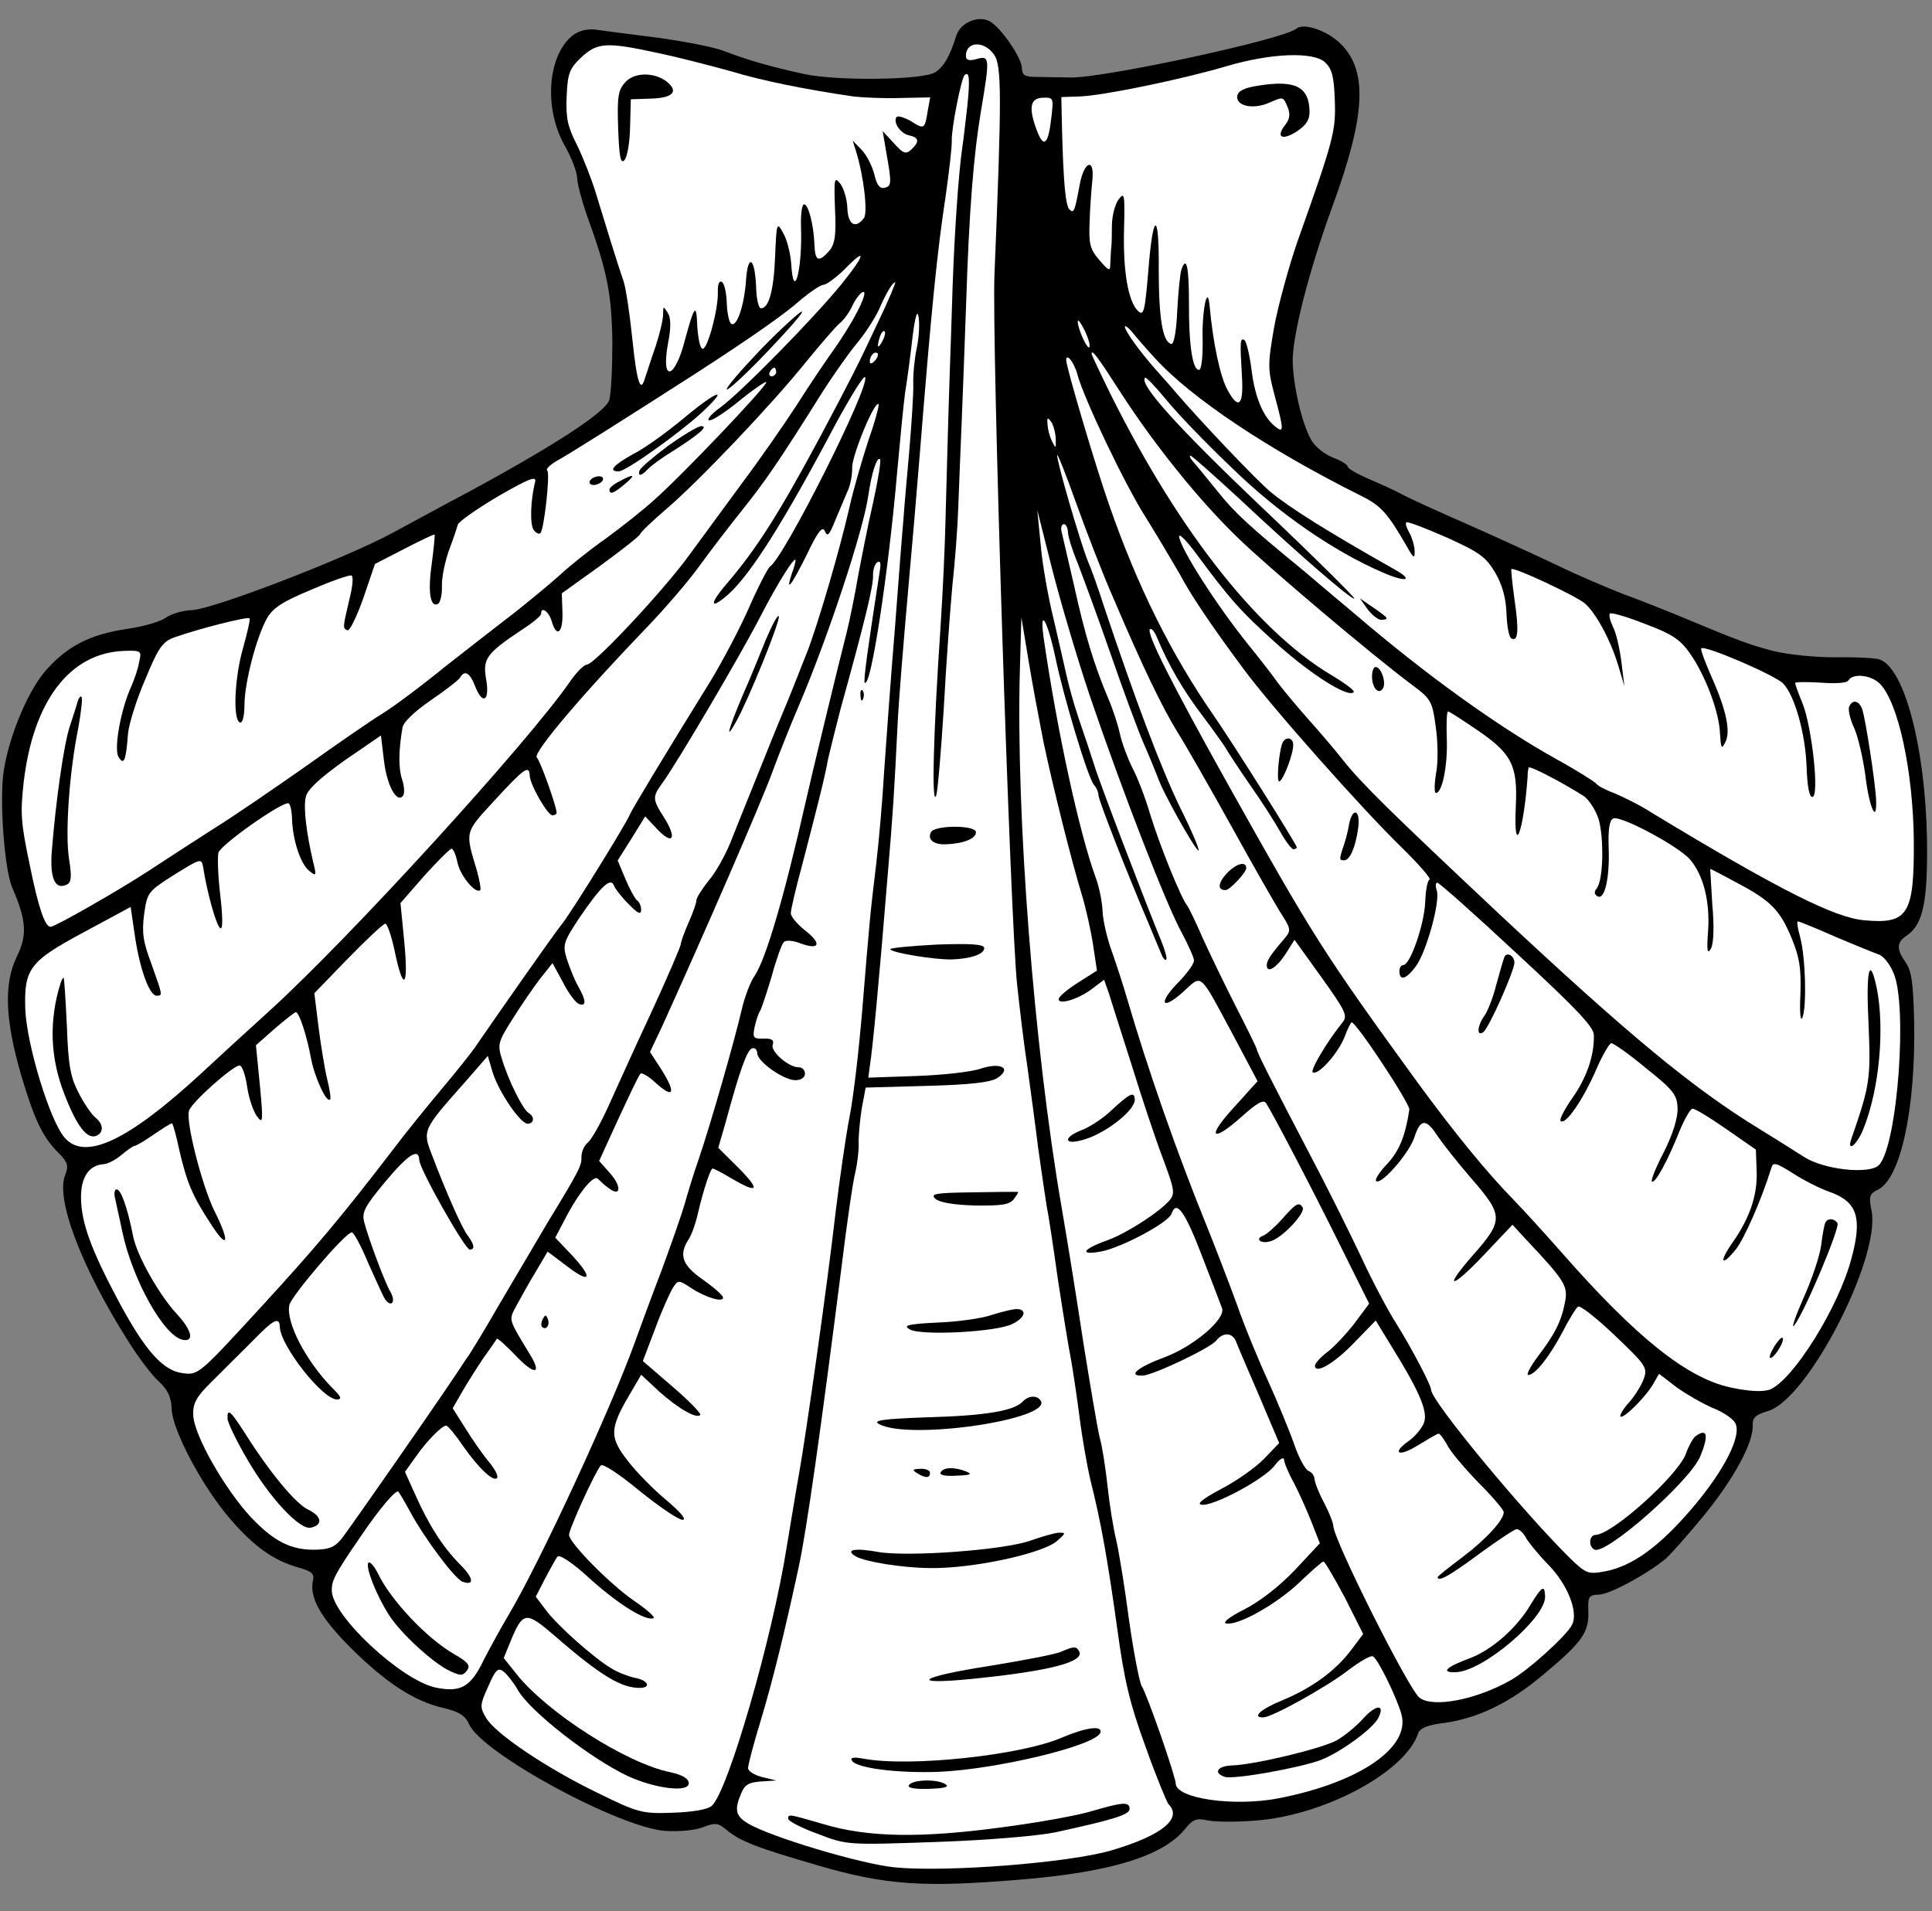
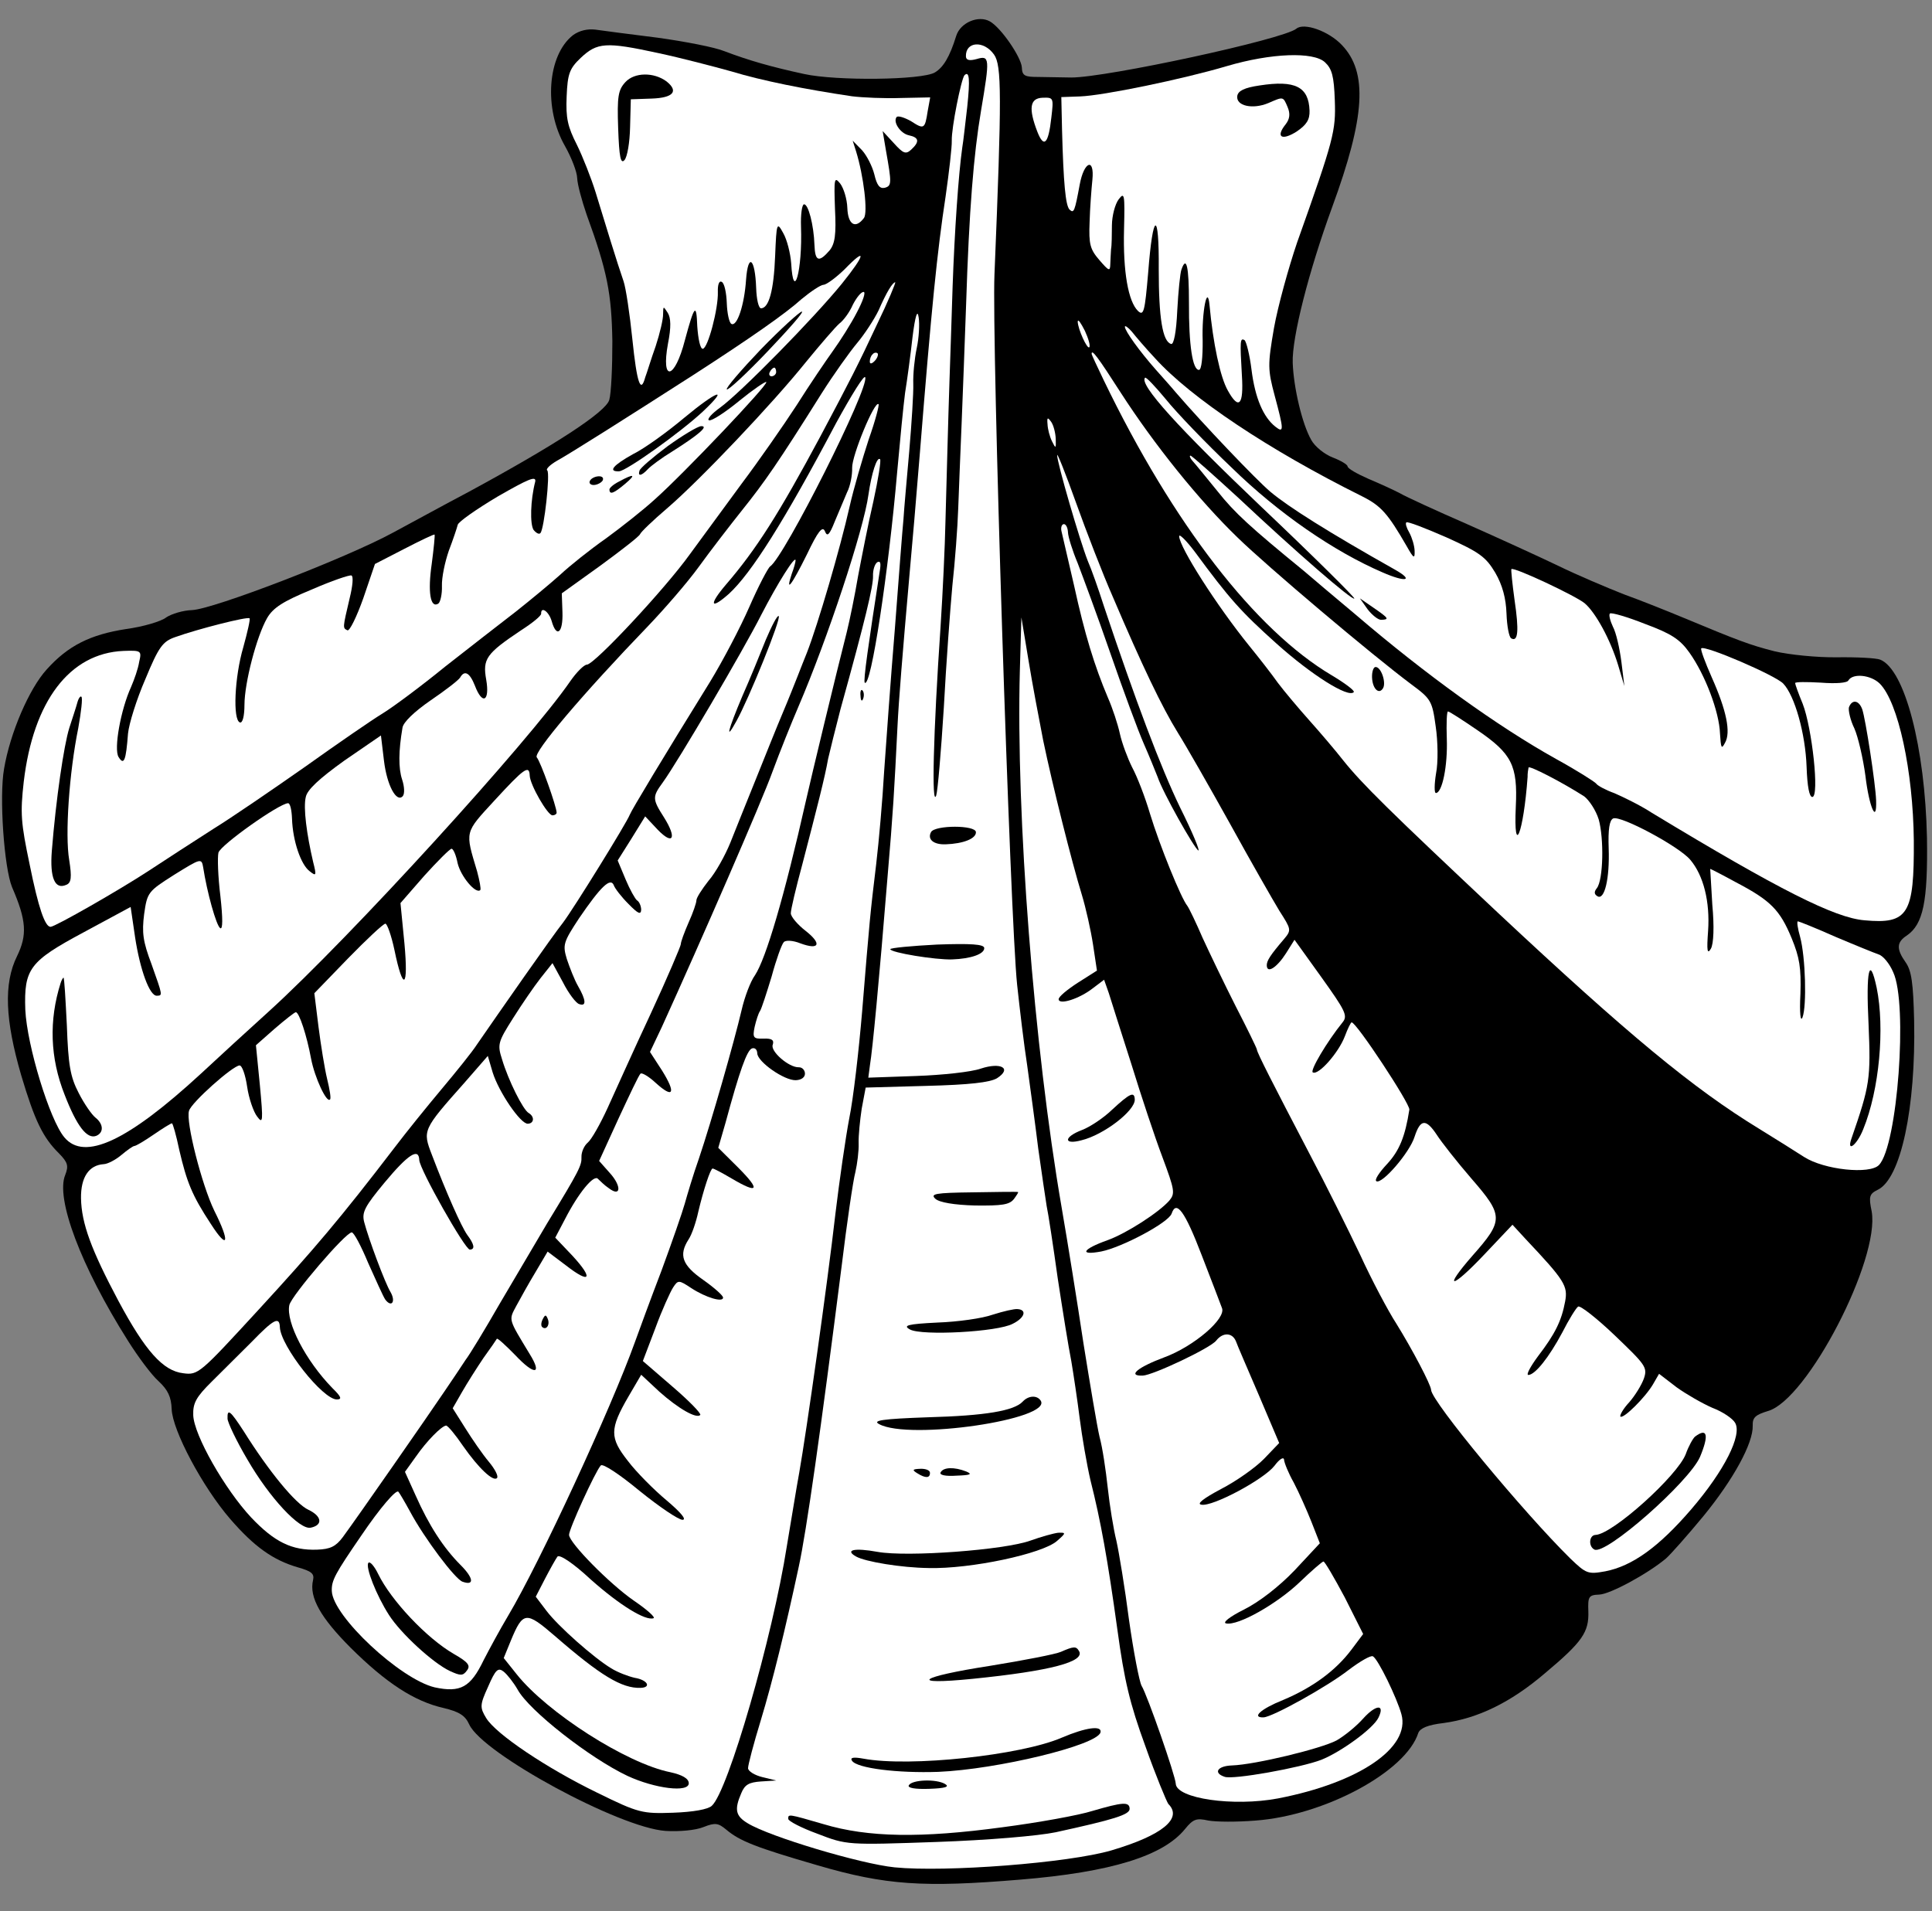
<svg xmlns="http://www.w3.org/2000/svg" version="1.1" viewBox="36 61.625 292.5 289.375" width="292.5" height="289.375">
  <rect x="36" y="61.625" width="292.5" height="289.375" fill="#808080" stroke="none" />
  <defs>
    <clipPath id="artboard_clip_path">
      <path d="M 36 61.625 L 328.5 61.625 L 328.5 351 L 36 351 Z" />
    </clipPath>
  </defs>
  <g id="Escallop_(3)" fill-opacity="1" stroke-opacity="1" stroke="none" fill="none" stroke-dasharray="none">
    <title>Escallop (3)</title>
    <g id="Escallop_(3)_Layer_2" clip-path="url(#artboard_clip_path)">
      <title>Layer 2</title>
      <g id="Graphic_66">
        <path d="M 122.759 66.942 C 118.856 69.988 118.298 78.091 121.534 83.734 C 122.499 85.446 123.351 87.615 123.385 88.584 C 123.419 89.553 124.086 91.987 124.806 94.096 C 127.953 102.717 128.587 106.058 128.71 113.296 C 128.716 117.176 128.533 121.192 128.244 122.172 C 127.726 124.001 120.075 128.989 106.937 136.109 C 103.635 137.841 98.495 140.672 95.511 142.264 C 88.404 146.133 68.239 153.887 65.074 153.997 C 63.717 154.044 61.989 154.558 61.167 155.104 C 60.413 155.712 57.66 156.519 55.085 156.868 C 49.682 157.703 46.313 159.373 43.076 162.978 C 40.398 165.917 37.528 172.614 36.617 178.013 C 35.859 182.243 36.623 193.017 37.825 195.949 C 40.006 200.982 40.147 203.176 38.578 206.4 C 36.524 210.546 36.783 216.098 39.207 224.421 C 41.26 231.333 42.512 233.876 44.923 236.25 C 46.265 237.625 46.412 238.138 45.878 239.514 C 44.385 243.059 48.236 253.336 55.355 264.599 C 56.862 267.004 58.966 269.84 60.033 270.773 C 61.437 272.082 61.927 273.164 61.99 274.973 C 62.103 278.202 66.671 286.773 70.849 291.607 C 74.488 295.813 77.34 297.847 81.129 298.944 C 83.154 299.52 83.62 299.892 83.395 300.869 C 82.775 303.478 84.565 306.584 89.122 311.146 C 94.481 316.456 98.716 319.218 103.149 320.227 C 105.497 320.792 106.421 321.342 107.052 322.742 C 109.081 327.134 129.78 338.375 136.78 338.842 C 138.854 338.963 141.304 338.749 142.516 338.254 C 144.302 337.544 144.758 337.658 145.957 338.651 C 148.022 340.389 150.448 341.339 159.791 344.053 C 170.049 347.057 175.818 347.438 190.455 346.215 C 204.255 345.087 212.123 342.613 215.409 338.554 C 216.649 337.023 217.161 336.876 218.921 337.267 C 220.093 337.485 223.262 337.503 226.035 337.277 C 236.485 336.524 248.864 329.884 250.728 323.998 C 251.026 323.276 252.173 322.784 254.556 322.506 C 259.705 321.809 264.667 319.437 269.879 314.987 C 275.597 310.196 276.58 308.739 276.47 305.574 C 276.393 303.378 276.513 303.115 278.128 303.058 C 279.743 303.002 285.392 299.959 288.22 297.597 C 288.91 296.991 291.461 294.121 293.881 291.191 C 298.409 285.665 301.449 280.127 301.357 277.479 C 301.314 276.251 301.752 275.848 303.672 275.264 C 309.627 273.568 320.654 252.295 319.366 245.032 C 318.899 242.785 319.015 242.393 320.287 241.766 C 323.785 240.092 326.061 229.342 325.795 216.159 C 325.661 210.473 325.402 208.606 324.517 207.344 C 323.088 205.324 323.117 204.288 324.698 203.263 C 327.16 201.56 327.883 198.172 327.738 188.477 C 327.456 174.841 324.391 162.984 320.652 161.498 C 320.062 161.26 317.146 161.103 314.108 161.145 C 311.07 161.186 306.852 160.751 304.7 160.245 C 300.915 159.277 299.342 158.686 290.746 155.106 C 288.449 154.151 284.448 152.545 281.828 151.601 C 279.271 150.591 274.742 148.68 271.913 147.292 C 269.019 145.905 262.841 143.081 258.112 140.983 C 253.449 138.947 248.849 136.844 247.924 136.295 C 247.002 135.809 244.899 134.848 243.192 134.132 C 241.419 133.353 240.033 132.561 240.022 132.238 C 240.013 131.979 239.022 131.367 237.776 130.893 C 236.531 130.419 235.067 129.242 234.514 128.226 C 233.137 125.817 231.845 120.301 231.714 116.554 C 231.581 112.743 234.14 102.695 237.682 93 C 242.701 79.309 243.112 72.569 239.152 68.439 C 237.138 66.31 233.406 65.018 232.275 65.963 C 230.327 67.583 203.497 73.37 198.194 73.361 C 196.771 73.346 194.505 73.296 193.211 73.277 C 191.142 73.284 190.748 73.104 190.703 71.812 C 190.584 70.264 187.584 65.842 185.869 64.867 C 184.153 63.892 181.412 65.023 180.771 67.05 C 179.784 70.253 178.804 71.84 177.537 72.595 C 175.573 73.763 162.579 73.894 157.757 72.833 C 152.87 71.775 149.408 70.797 145.672 69.375 C 144.229 68.779 139.671 67.903 135.577 67.335 C 131.485 66.831 127.262 66.267 126.157 66.112 C 124.923 65.961 123.705 66.262 122.759 66.942 Z" fill="black" />
      </g>
      <g id="Graphic_65">
        <path d="M 135.658 69.66 C 139.046 70.383 144.072 71.694 146.749 72.442 C 151.325 73.834 157.903 75.156 164.988 76.202 C 166.612 76.404 169.915 76.548 172.37 76.462 L 176.829 76.371 L 176.449 78.454 C 176.027 81.184 175.9 81.254 173.915 79.965 C 172.925 79.417 172.01 79.126 171.758 79.329 C 171.137 80.062 172.298 81.832 173.602 82.11 C 175.165 82.443 175.252 83.087 173.937 84.297 C 173.122 85.037 172.727 84.856 171.315 83.289 L 169.634 81.472 L 170.123 84.365 C 171.01 89.379 171.023 89.766 169.934 90.063 C 169.164 90.219 168.756 89.651 168.377 88.048 C 168.075 86.83 167.242 85.177 166.502 84.362 L 165.094 82.924 L 165.602 84.523 C 166.769 88.298 167.415 93.837 166.796 94.635 C 165.498 96.361 164.373 95.625 164.285 93.106 C 164.238 91.749 163.727 90.086 163.185 89.393 C 162.307 88.325 162.254 88.65 162.414 93.236 C 162.616 97.173 162.405 98.539 161.599 99.537 C 159.983 101.404 159.395 101.231 159.307 98.712 C 159.201 95.676 158.38 92.536 157.734 92.558 C 157.411 92.57 157.207 94.129 157.27 95.937 C 157.503 102.59 156.122 107.489 155.783 101.486 C 155.664 99.938 155.14 97.887 154.589 96.936 C 153.622 95.159 153.561 95.291 153.352 100.407 C 153.147 105.653 152.398 108.266 151.235 108.306 C 150.848 108.32 150.542 106.972 150.481 105.228 C 150.323 100.707 149.258 99.839 148.95 103.988 C 148.696 107.813 147.584 111.15 146.726 110.662 C 146.396 110.48 146.088 109.068 146.034 107.518 C 145.98 105.968 145.67 104.491 145.275 104.311 C 144.879 104.066 144.643 104.721 144.681 105.819 C 144.769 108.338 143.17 114.408 142.395 114.435 C 142.008 114.449 141.695 112.907 141.565 111.037 C 141.439 107.419 141.13 107.818 139.698 113.107 C 138.161 119.11 136.043 119.572 137.13 113.649 C 137.625 111.174 137.576 109.753 137.096 108.994 C 136.412 107.918 136.414 107.983 136.39 109.148 C 136.418 109.923 135.911 112.075 135.268 114.037 C 134.56 116.002 133.924 118.158 133.686 118.749 C 132.999 121.295 132.424 119.634 131.739 112.996 C 131.348 109.195 130.756 105.206 130.397 104.184 C 129.462 101.5 127.564 95.293 126.177 90.75 C 125.521 88.639 124.243 85.385 123.338 83.542 C 121.95 80.809 121.646 79.527 121.789 76.223 C 121.928 72.791 122.224 72.005 123.914 70.394 C 126.419 68.043 127.708 67.933 135.658 69.66 Z" fill="#FFFFFF" />
      </g>
      <g id="Graphic_64">
        <path d="M 186.497 69.89 C 187.654 71.531 187.68 75.992 186.56 103.192 C 186.13 113.102 188.937 200.89 189.993 210.748 C 190.375 214.291 191.019 219.766 191.52 222.982 C 191.953 226.136 192.733 231.799 193.187 235.534 C 193.705 239.267 194.292 243.127 194.46 244.22 C 194.69 245.247 195.445 250.2 196.135 255.156 C 196.89 260.109 197.799 265.768 198.19 267.695 C 198.516 269.623 199.106 273.548 199.463 276.381 C 199.821 279.214 200.549 283.392 201.082 285.701 C 202.657 291.919 203.702 297.768 205.173 308.387 C 206.216 316.046 207.051 319.574 209.41 326.023 C 210.989 330.495 212.612 334.383 212.884 334.762 C 215.094 336.948 211.95 339.515 204.269 341.788 C 197.74 343.697 179.165 345.122 171.442 344.357 C 166.25 343.827 152.526 339.715 149.222 337.696 C 147.373 336.596 147.145 335.634 148.222 333.139 C 148.758 331.827 149.393 331.482 151.199 331.354 L 153.522 331.208 L 151.435 330.699 C 150.261 330.417 149.27 329.805 149.254 329.352 C 149.238 328.9 150.094 325.637 151.197 322.042 C 152.994 316.094 154.862 308.462 156.92 298.884 C 158.092 293.54 160.27 278.137 163.415 253.388 C 164.219 246.764 165.158 240.329 165.503 239.088 C 165.783 237.849 166.038 235.9 165.997 234.738 C 165.957 233.575 166.199 231.238 166.461 229.483 L 167.061 226.293 L 176.235 226.038 C 182.825 225.872 185.852 225.508 186.93 224.888 C 189.27 223.384 187.555 222.409 184.486 223.422 C 183.081 223.923 178.7 224.4 174.695 224.539 L 167.461 224.792 L 167.716 222.843 C 168.092 220.631 169.087 210.249 170.352 194.62 C 171.225 184.436 171.382 181.52 171.877 171.609 C 172.064 167.722 172.651 160.458 173.671 148.911 C 174.045 144.824 174.783 136.327 175.277 130.101 C 177.034 108.181 177.899 99.615 179.163 91.357 C 179.682 87.718 180.131 83.887 180.097 82.918 C 180.031 81.045 181.518 73.62 182.015 73.021 C 182.765 72.283 182.877 73.637 182.44 77.792 C 182.14 80.324 181.847 83.051 181.685 83.962 C 181.115 87.991 180.513 96.678 180.222 105.03 C 180.073 110.015 179.844 116.426 179.75 119.274 C 179.528 125.878 179.37 132.48 179.138 140.637 C 179.068 144.196 178.735 151.321 178.398 156.507 C 177.285 172.778 177.029 183.975 177.739 182.074 C 177.973 181.355 178.476 175.388 178.891 168.777 C 179.243 162.168 179.858 153.869 180.186 150.301 C 180.579 146.73 180.978 141.478 181.072 138.629 C 181.167 135.78 181.416 129.951 181.59 125.677 C 181.764 121.403 182.066 113.373 182.261 107.869 C 182.725 93.367 183.403 85.001 184.529 78.365 C 185.869 70.429 185.853 69.977 183.869 70.563 C 182.78 70.86 182.259 70.749 182.238 70.168 C 182.159 67.907 184.932 67.681 186.497 69.89 Z" fill="#FFFFFF" />
      </g>
      <g id="Graphic_63">
        <path d="M 236.592 71.05 C 237.661 72.048 237.958 73.137 238.087 76.818 C 238.249 81.469 237.967 82.643 232.372 98.359 C 231.082 102.155 229.474 107.967 228.878 111.286 C 227.91 116.881 227.935 117.592 228.976 121.5 C 230.389 126.754 230.407 127.27 229.077 126.218 C 227.281 124.793 226.017 121.927 225.478 117.613 C 225.205 115.359 224.681 113.308 224.416 113.123 C 223.756 112.758 223.705 113.148 224.022 118.504 C 224.306 122.957 223.558 123.759 221.902 120.777 C 220.732 118.749 219.645 113.548 219.124 107.876 C 218.81 104.459 217.928 108.823 218.081 113.215 C 218.102 115.672 217.912 117.618 217.524 117.632 C 216.555 117.666 215.97 113.871 216.005 107.467 C 216.007 101.97 215.623 100.237 214.86 102.463 C 214.682 102.922 214.392 105.713 214.235 108.628 C 214.092 111.931 213.705 113.82 213.313 113.705 C 212.007 113.362 211.429 109.761 211.43 102.389 C 211.502 93.332 210.542 93.624 209.831 102.897 C 209.326 108.8 209.157 109.517 208.288 108.707 C 206.815 107.271 206.011 102.772 206.176 96.364 C 206.311 90.991 206.235 90.671 205.37 91.8 C 204.813 92.531 204.357 94.293 204.342 95.716 C 204.329 97.204 204.321 98.821 204.21 99.343 C 204.164 99.862 204.135 100.897 204.095 101.61 C 204.071 102.775 203.873 102.652 202.458 101.02 C 201.043 99.388 200.822 98.62 200.963 95.252 C 201.018 93.116 201.242 90.263 201.386 88.835 C 201.721 85.461 200.124 86.034 199.471 89.549 C 198.708 93.65 198.591 93.977 197.922 93.354 C 197.318 92.728 197.007 89.376 196.79 81.3 L 196.681 76.324 L 199.523 76.225 C 203.011 76.103 215.082 73.612 221.738 71.634 C 228.459 69.653 234.854 69.43 236.592 71.05 Z" fill="#FFFFFF" />
      </g>
      <g id="Graphic_62">
        <path d="M 195.172 79.416 C 194.73 83.441 194.042 84.112 193.048 81.56 C 191.697 78.05 191.901 76.491 193.839 76.424 C 195.518 76.365 195.52 76.429 195.172 79.416 Z" fill="#FFFFFF" />
      </g>
      <g id="Graphic_61">
        <path d="M 163.457 104.581 C 159.178 109.84 148.125 121.09 145.034 123.332 C 143.709 124.284 142.964 125.15 143.356 125.266 C 143.748 125.382 145.772 124.082 147.909 122.326 C 149.984 120.637 151.879 119.342 152.013 119.467 C 152.412 119.776 139.437 133.422 135.109 137.259 C 133.417 138.806 130.081 141.444 127.748 143.143 C 125.412 144.776 122.266 147.279 120.763 148.69 C 119.258 150.036 116.241 152.534 114.101 154.225 C 111.897 155.919 107.112 159.643 103.398 162.553 C 99.751 165.526 95.465 168.715 93.882 169.676 C 92.299 170.637 87.057 174.247 82.199 177.715 C 77.338 181.118 71.086 185.411 68.3 187.125 C 65.517 188.903 61.09 191.774 58.498 193.481 C 54.009 196.419 44.372 201.929 43.661 201.954 C 42.821 201.983 41.816 199.108 40.485 192.494 C 39.166 186.202 39.052 184.783 39.596 179.979 C 41.045 167.77 46.547 160.529 54.684 160.18 C 57.397 160.085 57.463 160.148 57.07 161.843 C 56.912 162.883 56.323 164.521 55.844 165.637 C 54.282 169.054 53.198 175.042 53.951 176.244 C 54.774 177.573 55.07 176.787 55.38 172.702 C 55.522 171.21 56.685 167.483 58.002 164.462 C 60.029 159.541 60.648 158.743 62.501 158.096 C 65.886 156.879 73.513 154.931 73.783 155.245 C 73.917 155.37 73.468 157.326 72.836 159.611 C 71.506 164.12 71.217 170.661 72.329 171.011 C 72.721 171.126 73.008 170.082 73.011 168.335 C 73.023 164.972 74.849 157.989 76.433 155.217 C 77.348 153.633 78.867 152.675 83.138 150.909 C 86.196 149.573 88.944 148.637 89.207 148.757 C 89.534 148.875 89.392 150.367 88.939 152.194 C 87.869 156.758 87.867 156.693 88.591 157.056 C 88.921 157.239 90.007 155.002 91.008 152.186 L 92.767 147.016 L 97.214 144.726 C 99.628 143.478 101.663 142.502 101.795 142.562 C 101.864 142.689 101.673 144.635 101.367 146.974 C 100.741 151.264 101.152 153.772 102.354 153.019 C 102.67 152.814 102.95 151.575 102.907 150.348 C 102.862 149.056 103.362 146.71 103.95 145.008 C 104.602 143.304 105.187 141.538 105.3 141.081 C 105.413 140.624 108.128 138.719 111.359 136.795 C 115.923 134.178 117.197 133.617 117.035 134.528 C 116.295 137.399 116.225 140.958 116.773 141.845 C 117.179 142.348 117.64 142.59 117.825 142.325 C 118.386 141.724 119.32 133.284 118.852 132.847 C 118.587 132.663 119.275 131.992 120.352 131.372 C 122.129 130.405 130.798 124.929 140.918 118.432 C 149.709 112.757 154.948 109.082 157.331 106.929 C 158.713 105.782 160.23 104.759 160.682 104.743 C 161.134 104.727 162.584 103.642 163.835 102.434 C 167.268 98.886 167.052 100.123 163.457 104.581 Z" fill="#FFFFFF" />
      </g>
      <g id="Graphic_60">
        <path d="M 168.781 110.733 C 165.892 116.913 164.742 119.152 160.191 127.718 C 153.937 139.383 150.505 144.805 145.906 150.14 C 143.297 153.206 143.52 154.039 146.343 151.547 C 149.727 148.454 154.753 140.518 162.578 125.694 C 164.888 121.475 166.846 118.302 166.991 118.75 C 167.629 120.344 154.749 145.951 152.6 147.384 C 152.284 147.589 150.828 150.356 149.451 153.508 C 148.073 156.66 145.405 161.733 143.509 164.839 C 136.469 176.208 131.579 184.333 131.343 184.988 C 130.869 186.233 122.85 199.189 121.243 201.314 C 119.693 203.244 111.564 214.909 108.179 219.813 C 107.504 220.872 105.087 223.866 102.852 226.531 C 100.617 229.196 97.393 233.189 95.786 235.314 C 87.498 246.145 83.523 250.81 75.174 259.897 C 66.265 269.585 66.015 269.853 63.741 269.544 C 60.689 269.198 57.998 266.188 53.916 258.57 C 49.832 250.888 48.334 246.866 48.265 243.053 C 48.219 239.885 49.448 238.032 51.706 237.888 C 52.288 237.868 53.495 237.244 54.374 236.502 C 55.254 235.759 56.138 235.147 56.331 235.14 C 56.59 235.131 57.857 234.375 59.246 233.421 C 60.636 232.467 61.838 231.714 62.032 231.707 C 62.161 231.703 62.676 233.495 63.143 235.743 C 64.283 240.618 65.063 242.595 67.932 246.957 C 70.531 251.005 70.875 249.765 68.443 244.935 C 66.562 241.056 64.092 231.441 64.617 229.806 C 64.961 228.565 71.233 222.979 72.267 222.943 C 72.654 222.929 73.158 224.399 73.413 226.136 C 73.67 227.938 74.388 229.982 74.93 230.675 C 75.812 231.873 75.861 231.418 75.346 225.939 L 74.747 219.881 L 77.57 217.39 C 79.14 216.042 80.587 214.892 80.781 214.885 C 81.297 214.867 82.457 218.448 83.096 221.918 C 83.649 224.809 85.466 228.69 85.963 228.091 C 86.152 227.955 85.908 226.541 85.531 225.002 C 85.154 223.463 84.576 219.861 84.221 217.093 L 83.59 212.006 L 88.708 206.718 C 91.518 203.84 94.023 201.489 94.346 201.477 C 94.604 201.468 95.249 203.257 95.713 205.439 C 97.036 211.86 97.858 211.314 97.231 204.481 L 96.63 198.358 L 100.236 194.223 C 102.229 192.019 104.103 190.143 104.361 190.134 C 104.62 190.125 105.041 191.08 105.278 192.3 C 105.735 194.289 108.031 197.055 108.719 196.384 C 108.841 196.186 108.604 194.965 108.232 193.555 C 106.4 187.411 106.285 187.803 110.895 182.792 C 115.319 177.981 116.138 177.37 116.197 179.05 C 116.247 180.471 118.93 185.098 119.641 185.073 C 120.028 185.06 120.28 184.857 120.273 184.663 C 120.239 183.694 117.871 176.987 117.265 176.296 C 116.659 175.606 124.299 166.609 134.097 156.437 C 136.593 153.828 140.074 149.826 141.802 147.438 C 143.529 145.049 146.499 141.195 148.357 138.866 C 151.766 134.608 153.798 131.692 160.353 121.245 C 162.191 118.335 164.658 114.886 165.775 113.554 C 166.893 112.222 168.366 109.971 169.029 108.59 C 170.226 105.832 171.146 104.377 171.533 104.364 C 171.662 104.359 170.47 107.246 168.781 110.733 Z" fill="#FFFFFF" />
      </g>
      <g id="Graphic_59">
        <path d="M 165.742 108.899 C 164.834 110.677 163.178 113.257 162.13 114.716 C 161.081 116.175 158.559 119.885 156.598 122.993 C 154.573 126.103 150.878 131.406 148.282 134.859 C 145.751 138.31 142.232 143.09 140.442 145.545 C 136.743 150.718 126.021 162.216 124.858 162.257 C 124.406 162.272 123.282 163.411 122.358 164.737 C 116.081 173.88 88.988 203.605 76.765 214.702 C 73.505 217.661 68.867 221.897 66.425 224.181 C 55.335 234.399 48.782 237.473 45.744 233.828 C 43.518 231.19 40.085 219.928 39.831 214.504 C 39.615 208.304 40.481 207.174 48.606 202.816 L 55.779 198.944 L 56.458 203.576 C 57.211 208.465 58.642 212.425 59.74 212.386 C 60.645 212.355 60.647 212.419 58.925 207.565 C 57.643 204.182 57.466 202.83 57.822 200.037 C 58.288 196.722 58.413 196.589 62.398 194.057 C 66.386 191.589 66.513 191.52 66.757 192.934 C 67.342 196.729 68.747 201.789 69.342 202.156 C 69.739 202.401 69.745 200.72 69.367 197.305 C 69.007 194.408 68.903 191.437 69.072 190.719 C 69.419 189.543 78.254 183.285 79.611 183.238 C 79.934 183.226 80.166 184.318 80.211 185.609 C 80.328 188.968 81.553 192.547 82.88 193.535 C 83.879 194.341 83.939 194.21 83.414 192.159 C 82.426 187.925 81.898 183.934 82.294 182.303 C 82.514 181.196 84.331 179.516 88.116 176.797 L 93.674 172.981 L 94.13 176.781 C 94.586 180.581 96.035 183.181 96.97 182.179 C 97.282 181.845 97.243 180.746 96.882 179.66 C 96.304 177.934 96.341 175.281 96.932 171.833 C 97.032 170.989 98.722 169.378 101.184 167.675 C 103.395 166.175 105.41 164.617 105.655 164.221 C 106.325 163.033 107.116 163.458 107.897 165.436 C 109.036 168.435 110.178 167.813 109.611 164.535 C 109.049 161.386 109.603 160.591 114.911 157.042 C 116.619 155.948 117.939 154.867 117.928 154.544 C 117.887 153.382 119.079 154.181 119.519 155.653 C 120.257 158.278 121.264 157.467 121.153 154.302 L 121.054 151.46 L 126.921 147.246 C 130.074 144.937 132.781 142.838 132.899 142.51 C 133.017 142.183 134.832 140.438 136.967 138.617 C 141.99 134.303 152.905 122.799 157.988 116.477 C 160.22 113.748 162.52 111.081 163.085 110.608 C 163.716 110.134 164.642 108.873 165.12 107.757 C 165.665 106.703 166.346 105.838 166.734 105.825 C 167.121 105.811 166.652 107.186 165.742 108.899 Z" fill="#FFFFFF" />
      </g>
      <g id="Graphic_58">
        <path d="M 174.792 114.339 C 174.458 115.902 174.219 118.303 174.268 119.724 C 174.316 121.081 174.024 125.683 173.656 129.964 C 173.286 134.18 172.865 138.786 172.785 140.212 C 172.641 141.64 172.061 149.097 171.487 156.748 C 170.849 164.401 170.156 174.191 169.853 178.47 C 169.614 182.746 169.058 189.039 168.658 192.415 C 167.755 199.884 167.66 200.857 166.528 214.736 C 166.025 220.703 165.182 228.041 164.573 230.972 C 164.026 233.837 163.089 240.336 162.487 245.337 C 161.249 256.18 158.083 278.472 157.003 284.589 C 156.568 286.932 155.772 291.94 155.128 295.713 C 152.96 309.563 146.208 332.886 143.761 335.041 C 143.198 335.578 140.949 335.98 137.913 336.086 C 133.262 336.249 132.677 336.14 126.425 333.06 C 118.728 329.319 111.046 324.155 109.604 321.748 C 108.644 320.165 108.63 319.777 109.892 317.017 C 111.029 314.39 111.405 314.054 112.269 314.735 C 112.802 315.169 113.749 316.365 114.369 317.443 C 116.096 320.616 125.272 327.797 130.993 330.508 C 135.134 332.432 140.331 333.092 140.279 331.606 C 140.254 330.895 139.265 330.348 137.505 329.957 C 130.863 328.637 118.823 320.909 114.223 315.12 L 112.262 312.666 L 113.334 310.042 C 115.183 305.58 115.635 305.564 119.969 309.293 C 126.905 315.323 130.143 317.28 132.985 317.181 C 134.664 317.122 134.042 315.98 132.091 315.66 C 131.113 315.435 129.54 314.843 128.549 314.231 C 125.906 312.642 120.501 307.851 118.738 305.52 L 117.111 303.378 L 118.504 300.678 C 119.292 299.163 120.144 297.646 120.392 297.314 C 120.701 296.915 122.82 298.329 125.427 300.76 C 129.832 304.68 133.731 307.066 134.944 306.636 C 135.263 306.495 133.928 305.313 131.941 303.96 C 128.296 301.436 122.195 295.246 122.152 294.019 C 122.123 293.179 126.148 284.373 126.958 283.504 C 127.27 283.17 129.852 284.89 132.849 287.373 C 135.844 289.79 138.758 291.758 139.339 291.737 C 139.985 291.715 139.107 290.646 136.908 288.783 C 135.043 287.231 132.362 284.544 131.074 282.843 C 128.3 279.318 128.254 278.026 131.183 273.009 L 133.075 269.774 L 135.816 272.33 C 138.753 274.944 141.457 276.466 142.018 275.864 C 142.205 275.664 140.327 273.725 137.86 271.612 L 133.326 267.696 L 135.221 262.715 C 136.225 259.964 137.486 257.204 137.916 256.542 C 138.653 255.417 138.782 255.412 140.636 256.641 C 142.886 258.115 145.499 258.864 145.472 258.089 C 145.461 257.766 144.126 256.584 142.468 255.413 C 139.287 253.196 138.716 251.664 140.249 249.282 C 140.741 248.554 141.386 246.656 141.72 245.092 C 142.509 241.766 143.561 238.561 143.884 238.549 C 144.078 238.543 145.33 239.21 146.782 240.065 C 150.811 242.446 151.178 241.852 147.826 238.476 L 144.745 235.415 L 145.841 231.626 C 147.96 223.792 149.079 220.648 149.845 220.363 C 150.293 220.218 150.627 220.53 150.648 221.111 C 150.693 222.403 154.736 225.236 156.48 225.176 C 157.32 225.146 157.888 224.738 157.868 224.157 C 157.85 223.64 157.446 223.202 156.929 223.22 C 155.444 223.272 152.576 220.785 152.995 219.8 C 153.228 219.081 152.832 218.836 151.604 218.879 C 150.054 218.933 149.918 218.744 150.249 217.115 C 150.474 216.137 150.823 215.026 151.07 214.694 C 151.315 214.297 152.073 211.943 152.827 209.459 C 153.515 206.913 154.34 204.621 154.652 204.286 C 154.899 203.954 155.999 203.981 157.18 204.457 C 160.062 205.52 160.481 204.535 157.954 202.554 C 156.757 201.626 155.746 200.433 155.728 199.916 C 155.71 199.399 156.499 196.073 157.473 192.483 C 159.696 183.933 160.893 179.3 161.377 176.502 C 161.657 175.264 162.509 171.871 163.249 169 C 166.983 155.547 168.223 150.33 168.172 148.845 C 168.14 147.94 168.431 147.025 168.81 146.753 C 169.318 146.477 169.398 146.927 169.182 148.163 C 167.494 159.086 166.66 164.806 166.925 164.991 C 167.861 165.864 170.537 148.051 171.826 133.132 C 172.245 128.461 172.769 123.075 173.024 121.126 C 173.344 119.175 173.857 115.341 174.152 112.679 C 174.556 109.432 174.907 108.385 175.081 109.672 C 175.247 110.701 175.125 112.775 174.792 114.339 Z" fill="#FFFFFF" />
      </g>
      <g id="Graphic_57">
        <path d="M 200.914 114.202 C 200.602 114.537 199.202 111.481 199.161 110.319 C 199.21 109.864 199.62 110.497 200.244 111.704 C 200.804 112.913 201.101 114.002 200.914 114.202 Z" fill="#FFFFFF" />
      </g>
      <g id="Graphic_56">
-         <path d="M 169.582 113.292 C 168.852 114.611 168.709 114.228 169.231 112.528 C 169.47 111.938 169.781 111.603 169.917 111.793 C 170.115 111.915 169.946 112.632 169.582 113.292 Z" fill="#FFFFFF" />
-       </g>
+         </g>
      <g id="Graphic_55">
        <path d="M 210.866 115.86 C 216.314 121.878 228.1 129.744 242.184 136.754 C 245.081 138.205 246.09 139.333 248.981 144.341 C 250.015 146.181 250.214 146.303 250.169 145.011 C 250.141 144.236 249.776 143.02 249.361 142.259 C 248.949 141.562 248.73 140.858 248.919 140.722 C 249.042 140.524 251.795 141.592 254.947 142.969 C 260.007 145.25 260.936 145.929 262.378 148.336 C 263.479 150.237 264.001 152.224 264.082 154.549 C 264.148 156.422 264.465 158.093 264.794 158.275 C 265.85 158.885 265.981 157.07 265.304 152.502 C 264.958 149.992 264.756 147.929 264.817 147.798 C 265.126 147.399 274.594 151.854 275.926 152.972 C 277.593 154.401 279.804 158.462 280.973 162.302 L 281.926 165.502 L 281.474 161.832 C 281.208 159.772 280.673 157.397 280.189 156.509 C 279.77 155.618 279.544 154.721 279.731 154.52 C 279.918 154.32 282.335 155.011 285.024 156.081 C 289.021 157.559 290.344 158.418 291.773 160.437 C 294.153 163.782 296.289 169.398 296.404 172.692 C 296.545 174.886 296.619 175.142 297.164 174.088 C 298.079 172.504 297.38 169.166 295.135 164.135 C 294.152 161.906 293.438 159.991 293.561 159.793 C 294.06 159.258 304.762 163.864 305.969 165.115 C 307.714 166.93 309.338 172.693 309.514 177.731 C 309.62 180.767 309.933 182.308 310.385 182.293 C 311.483 182.254 310.342 171.817 308.922 168.181 C 308.286 166.651 307.785 165.246 307.778 165.052 C 307.771 164.858 309.517 164.862 311.656 164.981 C 313.925 165.161 315.667 165.035 315.847 164.641 C 316.519 163.518 319.246 163.811 320.585 165.122 C 323.399 167.934 325.64 178.397 325.747 188.87 C 325.814 200.055 324.897 201.575 318.28 200.965 C 313.805 200.604 305.379 196.371 286.088 184.693 C 284.301 183.527 281.67 182.261 280.423 181.722 C 279.113 181.25 277.861 180.583 277.656 180.267 C 277.386 179.953 274.675 178.237 271.576 176.534 C 262.738 171.604 251.858 163.771 241.259 154.7 C 237.995 151.968 234.463 148.987 233.463 148.117 C 225.274 141.418 222.937 139.301 220.298 135.966 C 218.609 133.891 216.92 131.816 216.517 131.377 C 216.18 131.001 216.038 130.618 216.231 130.611 C 216.425 130.604 219.696 133.529 223.504 137.018 C 232.263 145.249 240.732 152.584 241.044 152.25 C 241.169 152.116 234.872 145.869 226.979 138.384 C 214.403 126.407 208.418 119.825 209.353 118.823 C 209.475 118.624 210.886 120.127 212.506 122.075 C 214.061 124.026 218.558 128.719 222.504 132.461 C 229.534 139.33 237.95 145.115 245.303 148.285 C 248.85 149.843 250.133 149.539 247.23 147.895 C 237.071 142.171 231.053 138.371 228.321 136.074 C 226.122 134.21 218.134 125.824 214.022 121.052 C 213.347 120.235 211.934 118.668 210.991 117.601 C 208.5 114.778 206.325 111.75 206.302 111.104 C 206.293 110.846 206.757 111.153 207.363 111.843 C 207.904 112.536 209.455 114.357 210.866 115.86 Z" fill="#FFFFFF" />
      </g>
      <g id="Graphic_54">
        <path d="M 168.456 116.241 C 168.019 116.709 167.699 116.785 167.685 116.397 C 167.672 116.01 167.847 115.486 168.099 115.284 C 168.284 115.018 168.669 114.94 168.87 115.127 C 169.006 115.317 168.83 115.84 168.456 116.241 Z" fill="#FFFFFF" />
      </g>
      <g id="Graphic_53">
        <path d="M 205.681 121.085 C 210.74 128.927 217.502 137.357 223.391 143.036 C 227.876 147.407 243.669 160.759 249.712 165.269 C 252.633 167.43 252.838 167.747 253.361 171.609 C 253.698 173.86 253.746 177.092 253.415 178.72 C 253.149 180.346 253.131 181.705 253.39 181.696 C 254.359 181.662 255.185 177.559 255.043 173.49 C 254.964 171.229 255.028 169.352 255.222 169.345 C 255.416 169.338 257.401 170.627 259.653 172.165 C 264.887 175.733 265.79 177.512 265.489 183.731 C 265.121 191.698 266.663 187.7 267.274 179.271 C 267.256 178.754 267.362 178.104 267.418 177.843 C 267.469 177.454 272.606 180.12 275.848 182.205 C 276.579 182.762 277.602 184.278 278.039 185.685 C 278.851 188.567 278.747 194.844 277.756 196.107 C 277.322 196.64 277.336 197.027 277.864 197.332 C 278.92 197.942 279.711 194.681 279.551 190.095 C 279.449 187.188 279.66 185.823 280.233 185.544 C 281.38 185.051 290.211 189.787 291.898 191.798 C 293.921 194.185 294.901 198.16 294.602 202.568 C 294.383 205.55 294.47 206.194 295.02 205.27 C 295.447 204.543 295.548 201.888 295.239 198.601 C 295.071 195.632 294.921 193.18 294.921 193.18 C 294.985 193.177 296.763 194.085 298.873 195.24 C 304.077 197.969 305.485 199.407 307.251 203.678 C 308.453 206.611 308.701 208.155 308.58 212.104 C 308.426 215.084 308.602 216.436 308.898 215.649 C 309.55 213.945 309.357 206.58 308.539 203.504 C 308.171 202.224 308.003 201.13 308.197 201.123 C 308.326 201.119 310.883 202.129 313.84 203.448 C 316.794 204.703 319.745 205.894 320.4 206.129 C 321.053 206.301 322.065 207.494 322.629 208.832 C 324.865 213.604 323.286 235.065 320.479 238.009 C 319.107 239.479 312.162 238.752 309.119 236.789 C 307.796 235.93 304.754 234.031 302.375 232.562 C 292.265 226.383 282.474 218.254 262.752 199.8 C 246.37 184.399 242.219 180.34 239.311 176.691 C 238.228 175.306 235.935 172.605 234.252 170.724 C 232.57 168.842 230.41 166.266 229.461 165.006 C 228.576 163.744 226.613 161.225 225.126 159.402 C 220.192 153.301 214.582 144.508 214.524 142.829 C 214.508 142.376 215.58 143.438 216.868 145.139 C 222.163 152.327 223.846 154.208 229.254 159.064 C 234.528 163.794 240.149 167.349 240.957 166.415 C 241.144 166.215 239.682 165.102 237.635 163.88 C 226.079 157.04 213.619 140.985 203.092 119.171 C 202.115 117.135 201.277 115.354 201.273 115.225 C 201.243 114.385 202.193 115.645 205.681 121.085 Z" fill="#FFFFFF" />
      </g>
      <g id="Graphic_52">
        <path d="M 153.511 117.927 C 153.523 118.25 153.211 118.584 152.823 118.598 C 152.5 118.609 152.36 118.291 152.542 117.961 C 152.723 117.567 153.037 117.297 153.23 117.29 C 153.359 117.286 153.498 117.54 153.511 117.927 Z" fill="#FFFFFF" />
      </g>
      <g id="Graphic_51">
-         <path d="M 199.118 118.339 C 200.084 121.927 206.366 135.159 209.511 140.029 C 211.156 142.687 213.423 146.489 214.593 148.517 C 216.256 151.693 219.461 156.431 224.279 162.924 C 228.556 168.724 242.154 184.029 248.045 189.772 C 250.791 192.457 252.745 194.717 252.424 194.793 C 252.106 194.934 251.837 196.495 251.769 198.243 C 251.628 201.611 249.512 207.699 248.479 207.736 C 248.091 207.749 247.849 208.21 247.867 208.727 C 247.918 210.213 248.941 209.853 250.361 207.928 C 251.966 205.738 254.09 198.033 253.516 196.436 C 253.3 195.797 253.347 195.278 253.605 195.269 C 253.863 195.26 259.269 200.051 265.619 205.973 C 274.641 214.324 277.26 217.078 277.303 218.305 C 277.409 221.341 276.236 224.809 274.017 227.926 C 272.846 229.584 272.061 231.163 272.261 231.35 C 272.996 232.036 275.643 228.193 277.619 223.661 C 278.576 221.429 279.675 219.58 279.934 219.571 C 280.257 219.56 282.643 221.223 285.174 223.333 C 289.365 226.679 289.906 227.371 289.979 229.438 C 290.028 230.859 289.274 233.343 287.943 235.976 C 286.731 238.282 285.899 240.38 286.097 240.503 C 286.565 240.939 288.568 237.183 290.232 232.986 C 291.006 231.084 291.921 229.5 292.244 229.488 C 292.631 229.475 294.944 230.881 297.397 232.607 L 301.837 235.685 L 301.955 239.044 C 302.081 242.661 300.846 246.196 298.195 249.91 C 296.225 252.76 296.638 253.457 298.746 250.861 C 300.048 249.263 302.625 243.418 304.137 238.579 C 304.424 237.535 304.749 237.588 307.394 239.242 C 308.982 240.286 311.484 241.556 312.99 242.086 C 317.18 243.556 317.977 245.986 316.315 252.123 C 314.376 259.563 307.454 270.605 303.947 272.021 C 302.86 272.382 300.918 272.32 298.051 271.709 C 291.471 270.322 283.755 264.189 272.372 251.2 C 269.611 248.063 266.385 244.554 265.11 243.241 C 261.019 239.051 256.154 233.077 250.654 225.573 C 236.319 205.832 234.881 203.554 221.638 179.895 C 213.222 164.797 209.539 157.489 210.1 156.887 C 210.287 156.687 210.757 157.187 211.109 158.016 C 212.875 162.287 215.213 166.28 218.059 169.996 C 219.755 172.265 221.387 174.536 221.663 175.044 C 221.94 175.551 223.511 177.954 225.214 180.417 C 226.914 182.815 228.967 186.041 229.794 187.5 C 230.623 189.023 231.57 190.218 231.829 190.209 C 232.087 190.2 232.341 190.062 232.336 189.933 C 232.32 189.481 222.667 174.168 219.739 169.937 C 213.338 160.719 208.19 150.357 203.949 138.154 C 201.939 132.468 197.467 117.362 197.426 116.2 C 197.381 114.908 198.667 116.544 199.118 118.339 Z" fill="#FFFFFF" />
-       </g>
+         </g>
      <g id="Graphic_50">
        <path d="M 167.514 128.173 C 166.58 131.051 165.25 135.56 164.634 138.298 C 163.178 144.751 159.827 156.185 158.165 160.447 C 157.809 161.365 157.153 162.94 156.739 164.053 C 156.323 165.103 155.313 167.66 154.476 169.629 C 153.639 171.599 151.855 176.059 150.487 179.469 C 149.118 182.88 147.332 187.275 146.56 189.242 C 145.786 191.145 144.326 193.782 143.268 194.983 C 142.278 196.247 141.418 197.57 141.432 197.958 C 141.443 198.281 140.916 199.851 140.255 201.297 C 139.596 202.807 139.065 204.249 139.076 204.572 C 139.085 204.83 137.054 209.622 134.528 215.078 C 131.94 220.6 129.061 227.038 127.979 229.404 C 126.898 231.77 125.558 234.145 124.993 234.618 C 124.427 235.09 124.009 236.075 124.033 236.785 C 124.079 238.077 123.778 238.734 118.824 246.862 C 117.114 249.767 113.878 255.247 111.619 259.077 C 109.425 262.905 107.101 266.737 106.482 267.534 C 105.93 268.394 104.455 270.58 103.286 272.302 C 101.011 275.68 90.235 291.189 87.889 294.375 C 86.839 295.77 86.012 296.186 84.01 296.256 C 80.199 296.389 77.568 295.123 74.01 291.367 C 70.045 287.108 65.362 278.929 65.256 275.894 C 65.193 274.085 65.678 273.163 68.054 270.816 C 69.679 269.207 72.366 266.527 74.116 264.784 C 77.424 261.371 78.313 260.887 78.371 262.566 C 78.471 265.408 84.9 273.591 87.032 273.516 C 87.807 273.489 87.664 273.106 86.325 271.795 C 82.3 267.667 79.251 261.824 79.807 259.218 C 80.144 257.783 88.283 248.251 89.252 248.218 C 89.575 248.206 90.683 250.302 91.742 252.852 C 92.864 255.334 93.987 257.882 94.328 258.387 C 95.278 259.648 95.957 258.719 95.13 257.26 C 94.307 255.931 91.81 249.228 91.138 246.664 C 90.763 245.19 91.186 244.334 94.227 240.671 C 97.827 236.342 99.41 235.382 99.475 237.255 C 99.525 238.676 106.417 250.852 107.128 250.827 C 107.967 250.798 107.811 250.027 106.726 248.577 C 105.841 247.315 103.596 242.284 101.388 236.477 C 99.966 232.775 99.963 232.711 106.31 225.569 L 109.854 221.501 L 110.588 223.997 C 111.534 227.004 114.806 231.804 115.904 231.766 C 116.873 231.732 116.966 230.694 116.041 230.145 C 115.183 229.657 112.959 225.208 112.006 222.008 C 111.281 219.77 111.397 219.377 113.665 215.806 C 114.952 213.756 116.859 210.974 117.85 209.71 L 119.646 207.449 L 121.236 210.368 C 122.069 212.02 123.221 213.532 123.678 213.646 C 124.792 214.06 124.758 213.091 123.519 210.935 C 122.968 209.984 122.257 208.134 121.824 206.855 C 121.166 204.68 121.282 204.288 123.677 200.647 C 126.938 195.877 128.438 194.402 128.936 195.678 C 129.081 196.125 130.097 197.448 131.169 198.51 C 132.577 199.948 133.038 200.191 133.073 199.349 C 133.053 198.768 132.772 198.131 132.442 197.948 C 132.177 197.763 131.35 196.305 130.715 194.775 L 129.515 191.907 L 131.599 188.601 L 133.68 185.23 L 135.56 187.233 C 137.909 189.674 138.517 188.553 136.531 185.389 C 134.752 182.605 134.741 182.282 136.346 180.092 C 138.69 176.842 148.578 160.006 151.24 154.739 C 153.723 149.931 156.419 145.634 156.448 146.473 C 156.455 146.667 156.228 147.58 155.872 148.498 C 154.878 151.508 155.806 150.311 158.163 145.573 C 159.85 142.022 160.533 141.222 160.885 142.05 C 161.24 142.943 161.554 142.674 162.386 140.575 C 162.982 139.131 163.819 137.162 164.237 136.178 C 164.722 135.255 165.051 133.562 165.013 132.464 C 164.95 130.656 168.407 122.257 169.009 122.818 C 169.143 122.943 168.515 125.358 167.514 128.173 Z" fill="#FFFFFF" />
      </g>
      <g id="Graphic_49">
        <path d="M 195.837 128.09 C 195.889 129.575 195.824 129.578 195.267 128.433 C 194.919 127.734 194.62 126.58 194.595 125.87 C 194.492 124.774 194.622 124.769 195.165 125.526 C 195.506 126.032 195.805 127.185 195.837 128.09 Z" fill="#FFFFFF" />
      </g>
      <g id="Graphic_48">
        <path d="M 168.229 137.526 C 167.442 140.916 166.455 145.995 165.909 148.859 C 165.427 151.721 164.653 155.499 164.2 157.326 C 162.663 163.329 158.766 179.503 158.039 182.762 C 154.735 197.428 151.958 206.773 150.299 209.289 C 149.62 210.218 148.733 212.577 148.284 214.533 C 147.159 219.357 143.701 231.442 141.825 237.005 C 140.942 239.493 140.017 242.629 139.672 243.87 C 139.328 245.111 137.742 249.693 136.146 254.017 C 134.487 258.343 132.716 263.191 132.126 264.828 C 128.531 274.848 117.708 298.248 112.943 306.24 C 111.721 308.287 110.081 311.319 109.233 312.966 C 107.243 317.109 105.72 317.939 101.811 317.105 C 96.594 315.865 86.367 306.327 86.234 302.516 C 86.177 300.902 86.725 299.912 90.725 294.082 C 93.554 289.909 95.978 287.108 96.314 287.484 C 96.448 287.609 97.273 289.003 98.102 290.526 C 100.246 294.525 104.927 300.764 106.038 301.113 C 107.872 301.761 107.7 300.538 105.69 298.539 C 103.143 295.976 100.956 292.625 98.921 288.04 L 97.309 284.475 L 98.974 282.153 C 100.637 279.767 102.823 277.557 103.531 277.467 C 103.789 277.458 104.937 278.841 106.096 280.546 C 108.478 283.955 110.684 286.012 111.245 285.411 C 111.495 285.143 110.94 284.063 109.995 282.932 C 109.05 281.801 107.483 279.528 106.456 277.882 L 104.539 274.845 L 105.941 272.403 C 106.733 271.018 108.205 268.703 109.188 267.246 C 110.237 265.786 111.161 264.461 111.221 264.329 C 111.345 264.196 112.549 265.318 114.024 266.818 C 116.912 269.886 118.137 269.779 116.218 266.677 C 112.923 261.23 112.999 261.551 114.152 259.377 C 114.759 258.256 116.037 255.948 117.076 254.23 L 118.908 251.127 L 121.698 253.228 C 125.354 256.075 125.908 255.28 122.681 251.771 L 120.063 249.017 L 121.519 246.25 C 123.577 242.233 125.934 239.37 126.543 240.125 C 126.877 240.437 127.548 241.125 128.21 241.554 C 130.003 242.914 130.138 241.228 128.322 239.222 L 126.707 237.403 L 129.65 230.963 C 131.275 227.478 132.719 224.389 132.971 224.186 C 133.158 223.985 134.214 224.595 135.283 225.592 C 137.955 228.021 138.378 227.166 136.254 223.748 L 134.408 220.902 L 136.215 217.088 C 142.161 204.011 151.381 182.865 152.972 178.412 C 154.035 175.53 155.82 171.07 156.897 168.575 C 161.262 158.399 166.763 141.845 167.482 136.517 C 167.951 133.267 168.767 130.716 169.235 131.153 C 169.433 131.275 168.954 134.202 168.229 137.526 Z" fill="#FFFFFF" />
      </g>
      <g id="Graphic_47">
        <path d="M 204.498 152.038 C 208.866 162.298 211.936 168.722 214.334 172.583 C 215.567 174.545 219.149 180.822 222.254 186.405 C 225.361 192.052 228.736 197.948 229.697 199.532 C 231.475 202.315 231.544 202.442 230.427 203.774 C 228.314 206.241 227.762 207.101 227.787 207.811 C 227.832 209.103 229.348 208.08 230.697 205.964 L 231.984 203.914 L 236.062 209.592 C 239.666 214.64 240.081 215.401 239.275 216.399 C 236.857 219.394 234.293 223.752 234.754 223.994 C 235.612 224.482 238.66 221.012 239.608 218.522 C 240.021 217.408 240.504 216.421 240.633 216.417 C 241.344 216.392 249.47 228.719 249.373 229.627 C 248.74 233.724 247.845 235.889 245.975 237.894 C 244.791 239.165 244.054 240.29 244.384 240.472 C 245.241 240.96 249.407 236.158 250.163 233.739 C 251.039 231.057 251.877 230.963 253.515 233.428 C 254.199 234.503 256.568 237.525 258.792 240.098 C 263.643 245.685 263.668 246.395 258.94 251.734 C 254.338 257.003 255.755 256.825 260.744 251.541 L 264.985 247.06 L 267.001 249.253 C 272.911 255.514 273.392 256.338 272.957 258.681 C 272.413 261.61 271.447 263.584 268.849 266.973 C 267.676 268.566 267.008 269.818 267.396 269.805 C 268.429 269.769 270.535 267.108 272.538 263.352 C 273.506 261.443 274.608 259.658 274.924 259.453 C 275.24 259.248 277.767 261.229 280.51 263.85 C 285.127 268.28 285.463 268.656 284.876 270.358 C 284.522 271.341 283.543 272.927 282.672 273.928 C 281.737 274.93 281.19 275.919 281.326 276.109 C 281.792 276.48 285.104 273.196 286.264 271.215 L 287.179 269.631 L 289.837 271.673 C 291.296 272.721 293.738 274.123 295.248 274.782 C 296.821 275.373 298.345 276.42 298.69 277.054 C 299.789 278.891 297.068 284.289 292.097 290.089 C 287.126 295.889 283.086 298.746 279.04 299.534 C 276.405 300.014 276.142 299.894 273.733 297.586 C 266.634 290.59 252.726 273.809 252.665 272.065 C 252.638 271.29 249.798 265.892 247.4 262.031 C 246.17 260.134 243.677 255.436 241.927 251.616 C 240.113 247.8 236.704 240.934 234.281 236.363 C 228.668 225.63 226.307 220.991 226.291 220.539 C 226.285 220.345 224.822 217.357 223.088 213.99 C 221.351 210.558 219.12 205.915 218.07 203.624 C 217.084 201.33 216.039 199.168 215.767 198.789 C 214.822 197.658 211.566 189.624 210.105 184.824 C 209.372 182.328 208.163 179.201 207.403 177.805 C 206.707 176.407 205.851 174.108 205.543 172.696 C 205.235 171.284 204.439 168.855 203.737 167.262 C 201.692 162.419 200.233 157.684 198.617 150.304 C 197.705 146.391 196.866 142.734 196.714 142.092 C 196.564 141.516 196.74 140.992 197.063 140.981 C 197.386 140.97 197.665 141.542 197.69 142.252 C 197.712 142.898 198.368 145.009 199.144 146.858 C 199.855 148.708 202.139 154.837 204.081 160.46 C 206.023 166.083 208.309 172.276 209.152 174.187 C 209.995 176.098 210.916 178.394 211.27 179.287 C 212.064 181.652 216.752 189.96 217.413 190.389 C 217.743 190.572 216.541 187.639 214.664 183.889 C 211.737 177.848 207.888 167.635 203.122 153.38 C 202.324 150.886 201.247 147.819 200.685 146.545 C 199.479 143.483 196.026 131.64 196.052 130.54 C 196.036 130.088 197.311 133.276 198.888 137.684 C 200.465 142.091 202.953 148.536 204.498 152.038 Z" fill="#FFFFFF" />
      </g>
      <g id="Graphic_46">
-         <path d="M 201.012 167.034 C 205.769 181.031 212.595 198.706 214.94 202.892 C 215.91 204.734 216.75 206.58 216.766 207.032 C 216.784 207.549 215.796 208.877 214.611 210.147 C 211.298 213.431 211.736 214.839 215.122 211.81 C 218.068 209.121 217.468 208.624 222.724 218.4 L 226.394 225.321 L 222.783 229.327 C 218.546 233.937 219.48 234.745 224.12 230.574 C 226.315 228.622 227.266 228.071 227.674 228.639 C 228.561 229.966 234.657 241.588 239.112 250.615 L 243.285 259.006 L 241.061 261.994 C 239.823 263.589 237.953 265.595 236.945 266.341 C 235.874 267.155 235.065 268.088 235.077 268.411 C 235.124 269.768 238.101 267.982 241.096 264.838 L 244.279 261.558 L 246.68 265.484 C 251.066 272.574 252.335 275.569 251.489 277.28 C 251.066 278.135 250.071 279.269 249.25 279.816 C 246.6 281.719 247.783 282.26 250.631 280.479 C 252.214 279.518 253.608 278.693 253.802 278.687 C 253.996 278.68 254.673 279.562 255.228 280.642 C 255.848 281.719 258.005 284.231 260.017 286.295 C 262.027 288.294 263.647 290.242 263.658 290.565 C 263.699 291.728 261.021 294.667 257.429 297.379 C 255.35 298.939 253.651 300.292 253.655 300.421 C 253.683 301.196 255.459 300.228 259.935 296.903 C 262.709 294.866 265.301 293.159 265.624 293.148 C 266.012 293.134 266.68 293.758 267.097 294.584 C 267.576 295.343 269.063 297.167 270.471 298.605 C 273.287 301.481 274.986 305.69 274.018 307.599 C 273.235 309.243 267.279 314.625 264.614 316.076 C 259.477 318.972 252.989 320.233 250.93 318.688 C 249.34 317.58 237.939 294.826 237.865 292.694 C 237.847 292.178 237.209 290.583 236.447 289.122 C 235.687 287.726 235.047 286.067 235.031 285.615 C 235.013 285.098 234.605 284.531 234.146 284.353 C 233.623 284.177 232.655 282.4 231.935 280.291 C 231.217 278.247 229.451 273.975 228.048 270.855 C 226.579 267.673 224.39 262.382 223.239 259.059 C 222.024 255.739 220.032 250.57 218.828 247.573 C 214.159 236.095 209.848 223.765 206.619 212.754 C 206.103 210.961 205.088 207.828 204.37 205.784 C 203.585 203.677 202.972 200.918 202.924 199.561 C 202.877 198.205 202.406 195.828 201.837 194.361 C 199.404 187.655 196.095 172.509 194.055 158.547 C 193.293 153.4 194.524 155.297 195.76 161.074 C 197.005 167.11 200.811 179.781 201.678 180.527 C 202.014 180.903 202.295 181.54 202.313 182.057 C 202.34 182.832 206.601 193.742 209.981 201.643 C 210.688 203.364 211.535 205.404 211.816 206.041 C 212.033 206.68 212.436 207.119 212.558 206.92 C 212.748 206.784 212.38 205.504 211.813 204.101 C 209.198 197.725 202.294 179.665 201.632 177.36 C 201.194 175.952 200.184 172.948 199.392 170.648 C 198.601 168.347 197.784 165.336 197.476 163.924 C 197.168 162.512 196.256 158.599 195.492 155.263 C 194.665 151.929 193.776 146.851 193.548 144.014 L 193.044 138.858 L 195.222 147.512 C 196.422 152.256 198.992 161.026 201.012 167.034 Z" fill="#FFFFFF" />
-       </g>
+         </g>
      <g id="Graphic_45">
        <path d="M 193.939 173.748 C 195.339 180.49 198.268 192.157 199.801 197.148 C 200.385 199.068 201.15 202.469 201.485 204.656 L 202.075 208.58 L 199.165 210.428 C 197.584 211.453 196.264 212.534 196.277 212.921 C 196.309 213.826 199.38 212.878 201.457 211.253 L 203.158 209.965 L 203.876 212.009 C 204.24 213.161 205.768 218.022 207.291 222.755 C 208.75 227.489 210.846 233.818 211.986 236.818 C 213.841 241.797 213.924 242.312 213.055 243.377 C 211.502 245.177 206.505 248.391 203.694 249.395 C 199.862 250.757 199.314 251.746 202.72 251.11 C 205.867 250.483 212.914 246.745 213.384 245.37 C 214.087 243.276 215.375 244.977 217.937 251.678 C 219.431 255.571 220.851 259.207 220.996 259.655 C 221.699 261.247 216.738 265.495 212.268 267.138 C 208.247 268.637 206.612 269.987 209.002 269.904 C 210.552 269.85 219.268 265.73 220.134 264.6 C 221.125 263.337 222.548 263.352 223.112 264.69 C 223.329 265.329 224.945 269.024 226.635 272.974 L 229.665 280.111 L 227.356 282.52 C 226.045 283.859 223.142 285.901 220.855 287.08 C 218.125 288.534 217.118 289.345 217.898 289.447 C 219.591 289.776 227.335 285.625 228.945 283.564 C 229.686 282.568 230.319 282.158 230.399 282.608 C 230.415 283.06 231.052 284.655 231.879 286.113 C 232.642 287.574 233.835 290.248 234.544 292.034 L 235.821 295.288 L 232.019 299.366 C 229.648 301.841 226.689 304.143 224.337 305.325 C 222.113 306.437 221.044 307.315 221.63 307.424 C 223.454 307.813 229.351 304.438 232.73 301.216 C 234.545 299.471 236.177 298.056 236.37 298.05 C 236.564 298.043 238.009 300.514 239.6 303.498 L 242.38 309.028 L 240.588 311.418 C 238.24 314.54 234.773 317.118 230.248 319.022 C 226.867 320.369 225.427 321.713 227.3 321.647 C 228.656 321.6 236.967 316.977 240.177 314.472 C 241.879 313.184 243.526 312.221 243.856 312.404 C 244.647 312.829 247.505 318.743 248.172 321.177 C 249.577 326.237 241.744 331.555 229.475 333.923 C 222.729 335.194 214.084 333.944 214.005 331.683 C 213.964 330.52 209.723 318.316 208.831 316.86 C 208.486 316.226 207.617 311.729 206.931 306.903 C 206.31 302.074 205.41 296.673 205.026 294.941 C 204.576 293.146 203.997 289.544 203.711 286.903 C 203.425 284.261 202.915 280.787 202.471 279.186 C 202.092 277.582 201.029 271.217 200.037 265.043 C 199.11 258.867 197.623 249.607 196.732 244.464 C 192.516 220.037 189.808 185.08 190.402 163.201 L 190.637 155.109 L 191.702 161.539 C 192.278 165.076 193.31 170.537 193.939 173.748 Z" fill="#FFFFFF" />
      </g>
      <g id="Graphic_44">
        <path d="M 130.702 74.037 C 129.58 75.24 129.42 76.216 129.589 81.06 C 129.743 85.452 129.973 86.479 130.534 85.877 C 130.97 85.409 131.345 83.197 131.393 80.868 L 131.505 76.66 L 134.67 76.55 C 137.964 76.435 138.77 75.436 136.907 73.949 C 134.982 72.529 132.074 72.566 130.702 74.037 Z" fill="black" />
      </g>
      <g id="Graphic_43">
        <path d="M 176.962 187.598 C 176.354 188.719 177.353 189.525 179.161 189.462 C 181.874 189.367 183.787 188.589 183.753 187.62 C 183.715 186.522 177.572 186.542 176.962 187.598 Z" fill="black" />
      </g>
      <g id="Graphic_42">
        <path d="M 170.791 205.339 C 170.809 205.856 177.639 206.976 180.158 206.888 C 183 206.789 185.044 206.071 185.012 205.166 C 184.992 204.585 182.983 204.461 177.88 204.639 C 174.007 204.839 170.784 205.146 170.791 205.339 Z" fill="black" />
      </g>
      <g id="Graphic_41">
        <path d="M 177.608 243.127 C 178.209 243.688 180.486 244.062 183.593 244.147 C 187.733 244.196 188.827 244.029 189.508 243.164 C 189.94 242.567 190.247 242.104 190.118 242.108 C 189.987 242.048 186.884 242.092 183.265 242.154 C 177.576 242.223 176.805 242.379 177.608 243.127 Z" fill="black" />
      </g>
      <g id="Graphic_40">
        <path d="M 186.304 260.673 C 184.707 261.246 180.975 261.764 177.939 261.87 C 173.355 262.095 172.651 262.313 173.772 262.921 C 175.552 263.894 187.042 263.298 189.327 262.054 C 191.171 261.149 191.516 259.909 190.026 259.831 C 189.571 259.782 187.903 260.164 186.304 260.673 Z" fill="black" />
      </g>
      <g id="Graphic_39">
        <path d="M 190.838 273.836 C 189.529 275.24 185.157 275.975 176.5 276.212 C 169.524 276.456 168.045 276.702 169.099 277.247 C 173.648 279.739 195.459 276.52 193.549 273.677 C 193.002 272.855 191.711 272.9 190.838 273.836 Z" fill="black" />
      </g>
      <g id="Graphic_38">
        <path d="M 174.855 284.677 C 176.112 285.474 176.822 285.449 176.793 284.609 C 176.779 284.222 176.124 283.986 175.349 284.013 C 174.122 284.056 174.062 284.187 174.855 284.677 Z" fill="black" />
      </g>
      <g id="Graphic_37">
        <path d="M 178.408 284.553 C 178.163 284.949 179.141 285.174 180.818 285.051 C 182.949 284.976 183.268 284.836 182.283 284.418 C 180.447 283.706 178.833 283.762 178.408 284.553 Z" fill="black" />
      </g>
      <g id="Graphic_36">
        <path d="M 192.025 294.877 C 188.13 296.307 173.359 297.404 168.869 296.591 C 165.289 295.94 163.879 296.313 165.595 297.288 C 166.981 298.08 172.445 298.988 176.585 299.038 C 182.929 299.204 193.842 296.883 196.037 294.931 C 197.417 293.719 197.415 293.654 196.188 293.697 C 195.48 293.786 193.622 294.304 192.025 294.877 Z" fill="black" />
      </g>
      <g id="Graphic_35">
        <path d="M 196.623 311.725 C 195.859 312.075 190.978 313.021 185.897 313.845 C 175.091 315.516 173.326 316.807 183.25 315.813 C 195.043 314.625 200.426 313.209 199.334 311.565 C 198.922 310.869 198.534 310.882 196.623 311.725 Z" fill="black" />
      </g>
      <g id="Graphic_34">
        <path d="M 196.754 324.719 C 190.574 327.392 173.759 329.208 166.729 327.902 C 165.232 327.63 164.653 327.715 164.994 328.221 C 165.745 329.359 171.915 330.113 178.051 329.899 C 186.962 329.523 202.033 325.893 202.611 323.932 C 202.896 322.823 200.386 323.169 196.754 324.719 Z" fill="black" />
      </g>
      <g id="Graphic_33">
        <path d="M 173.595 331.93 C 173.35 332.327 174.522 332.544 176.653 332.47 C 179.108 332.384 179.812 332.166 179.085 331.738 C 177.764 330.944 174.082 331.072 173.595 331.93 Z" fill="black" />
      </g>
      <g id="Graphic_32">
        <path d="M 155.342 337.03 C 155.353 337.353 157.33 338.383 159.753 339.268 C 164.211 340.988 164.275 340.986 177.775 340.514 C 185.72 340.237 193.199 339.588 195.831 339.043 C 204.624 337.119 207.056 336.388 207.024 335.483 C 206.986 334.385 205.955 334.486 201.409 335.809 C 199.363 336.462 193.193 337.583 187.721 338.292 C 175.492 339.947 167.404 339.842 160.672 337.813 C 155.315 336.255 155.315 336.255 155.342 337.03 Z" fill="black" />
      </g>
      <g id="Graphic_31">
        <path d="M 226.691 74.565 C 224.375 74.904 223.421 75.39 223.319 76.17 C 223.113 77.665 225.654 78.223 228.013 77.235 C 230.306 76.249 230.24 76.187 230.944 77.844 C 231.368 78.864 231.266 79.643 230.647 80.441 C 229.097 82.371 230.024 82.985 232.302 81.547 C 233.819 80.524 234.308 79.731 234.261 78.375 C 234.135 74.758 232.094 73.73 226.691 74.565 Z" fill="black" />
      </g>
      <g id="Graphic_30">
        <path d="M 151.193 114.516 C 148.199 117.66 145.837 120.394 146.038 120.581 C 146.238 120.768 149.057 118.147 152.238 114.803 C 155.419 111.458 157.784 108.789 157.396 108.802 C 157.073 108.814 154.252 111.37 151.193 114.516 Z" fill="black" />
      </g>
      <g id="Graphic_29">
        <path d="M 139.591 124.88 C 137.015 127.04 133.546 129.554 131.829 130.39 C 128.848 132.046 127.977 133.046 129.721 132.985 C 130.819 132.947 139.022 127.099 142.404 123.941 C 146.536 120.046 144.556 120.762 139.591 124.88 Z" fill="black" />
      </g>
      <g id="Graphic_28">
        <path d="M 137.09 129.171 C 134.821 130.867 132.937 132.485 132.822 132.877 C 132.53 133.793 133.109 133.708 134.107 132.638 C 134.543 132.17 136.182 130.949 137.765 129.988 C 141.878 127.387 143.32 126.108 142.158 126.149 C 141.641 126.167 139.361 127.54 137.09 129.171 Z" fill="black" />
      </g>
      <g id="Graphic_27">
        <path d="M 125.309 134.433 C 125.127 134.762 125.397 135.076 125.913 135.058 C 126.43 135.04 127.065 134.695 127.247 134.365 C 127.427 133.971 127.16 133.721 126.643 133.739 C 126.127 133.758 125.49 134.038 125.309 134.433 Z" fill="black" />
      </g>
      <g id="Graphic_26">
        <path d="M 129.711 134.538 C 128.885 134.955 128.257 135.494 128.266 135.752 C 128.295 136.592 128.932 136.311 130.629 134.894 C 132.387 133.41 131.995 133.294 129.711 134.538 Z" fill="black" />
      </g>
      <g id="Graphic_25">
        <path d="M 47.713 167.99 C 47.542 168.643 46.957 170.409 46.49 171.848 C 45.676 174.464 44.472 182.589 43.843 190.501 C 43.531 194.521 44.307 196.37 46.026 195.598 C 46.792 195.313 46.892 194.469 46.477 191.832 C 45.827 188.039 46.469 178.639 47.849 171.865 C 48.282 169.458 48.531 167.315 48.33 167.128 C 48.194 166.939 47.885 167.337 47.713 167.99 Z" fill="black" />
      </g>
      <g id="Graphic_24">
-         <path d="M 53.441 243.13 C 53.6 243.966 54.131 246.211 54.522 248.137 C 56.071 255.455 60.899 264.082 63.759 264.499 C 65.45 264.764 64.999 262.969 62.782 260.589 C 60.161 257.77 56.786 251.873 56.164 248.856 C 55.297 244.424 54.296 241.678 53.65 241.7 C 53.327 241.712 53.221 242.362 53.441 243.13 Z" fill="black" />
-       </g>
+         </g>
      <g id="Graphic_23">
        <path d="M 45.186 210.437 C 43.38 216.126 43.579 221.81 45.777 227.36 C 47.626 232.146 49.183 234.161 50.586 233.594 C 51.733 233.102 51.688 231.81 50.425 230.819 C 49.892 230.385 48.736 228.744 47.902 227.092 C 46.653 224.678 46.334 222.943 46.122 216.871 C 45.92 212.934 45.74 209.642 45.611 209.646 C 45.547 209.648 45.302 210.045 45.186 210.437 Z" fill="black" />
      </g>
      <g id="Graphic_22">
        <path d="M 166.284 167.018 C 166.309 167.729 166.509 167.916 166.685 167.392 C 166.863 166.933 166.778 166.354 166.578 166.167 C 166.375 165.916 166.195 166.31 166.284 167.018 Z" fill="black" />
      </g>
      <g id="Graphic_21">
        <path d="M 243.041 153.861 C 243.718 154.743 244.649 155.487 245.101 155.471 C 246.393 155.426 246.257 155.236 243.938 153.636 L 241.884 152.22 L 243.041 153.861 Z" fill="black" />
      </g>
      <g id="Graphic_20">
        <path d="M 315.925 168.712 C 315.811 169.169 316.122 170.646 316.748 171.917 C 317.31 173.191 318.071 176.463 318.422 179.102 C 318.974 183.803 320.169 186.542 320.038 182.796 C 319.95 180.277 318.445 170.5 317.941 169.03 C 317.439 167.625 316.399 167.467 315.925 168.712 Z" fill="black" />
      </g>
      <g id="Graphic_19">
        <path d="M 243.724 164.185 C 243.785 165.929 244.788 166.864 245.398 165.808 C 245.885 164.95 245.091 162.585 244.252 162.614 C 243.929 162.625 243.695 163.345 243.724 164.185 Z" fill="black" />
      </g>
      <g id="Graphic_18">
        <path d="M 318.895 216.723 C 319.248 224.988 319.088 225.964 316.327 233.95 C 315.502 236.243 317.141 235.021 318.091 232.595 C 320.534 226.625 321.372 217.283 320.124 211.183 C 319.042 206.112 318.479 208.525 318.895 216.723 Z" fill="black" />
      </g>
      <g id="Graphic_17">
        <path d="M 230.227 173.968 C 229.679 174.958 229.207 179.954 229.659 179.938 C 230.24 179.918 231.84 175.723 231.793 174.366 C 231.757 173.333 230.779 173.108 230.227 173.968 Z" fill="black" />
      </g>
      <g id="Graphic_16">
        <path d="M 240.235 186.488 C 240.077 187.529 239.675 188.965 239.381 189.816 C 238.736 191.714 238.743 191.908 239.518 191.881 C 240.358 191.852 241.199 190.011 241.614 187.087 C 242.031 184.227 240.784 183.688 240.235 186.488 Z" fill="black" />
      </g>
      <g id="Graphic_15">
        <path d="M 263.704 206.686 C 263.526 207.145 263.01 209.039 262.492 210.868 C 262.039 212.694 261.206 214.793 260.712 215.457 C 259.664 216.916 259.529 218.602 260.54 217.92 C 261.363 217.439 265.32 208.505 265.279 207.343 C 265.241 206.245 263.991 205.642 263.704 206.686 Z" fill="black" />
      </g>
      <g id="Graphic_14">
        <path d="M 312.375 246.699 C 312.193 247.029 311.922 248.526 311.72 250.149 C 311.518 251.773 310.288 255.438 308.966 258.329 C 307.709 261.219 307.124 262.985 307.68 262.254 C 309.287 260.129 314.601 247.462 314.19 246.83 C 313.711 246.07 312.74 246.039 312.375 246.699 Z" fill="black" />
      </g>
      <g id="Graphic_13">
        <path d="M 304.563 265.597 C 304.014 266.521 303.78 267.241 304.038 267.232 C 304.684 267.209 306.273 264.567 305.872 264.193 C 305.736 264.004 305.113 264.672 304.563 265.597 Z" fill="black" />
      </g>
      <g id="Graphic_12">
        <path d="M 151.952 158.465 C 151.12 160.563 149.511 164.5 148.372 167.062 C 146.163 172.312 145.767 173.943 147.469 170.844 C 149.357 167.48 154.298 155.279 153.897 154.905 C 153.697 154.718 152.849 156.364 151.952 158.465 Z" fill="black" />
      </g>
      <g id="Graphic_11">
        <path d="M 70.448 276.424 C 70.469 277.005 71.795 279.804 73.444 282.592 C 76.817 288.424 81.385 293.309 83.053 292.927 C 84.915 292.539 84.738 291.187 82.7 290.223 C 80.728 289.322 76.675 284.355 72.908 278.342 C 70.858 275.181 70.392 274.809 70.448 276.424 Z" fill="black" />
      </g>
      <g id="Graphic_10">
        <path d="M 118.166 261.371 C 117.924 261.832 117.877 262.351 118.078 262.538 C 118.679 263.099 119.296 262.236 118.941 261.344 C 118.658 260.642 118.529 260.647 118.166 261.371 Z" fill="black" />
      </g>
      <g id="Graphic_9">
        <path d="M 91.775 298.249 C 91.279 298.848 92.983 303.186 94.897 306.159 C 96.676 308.942 101.553 313.428 104.117 314.632 C 105.695 315.353 106.085 315.404 106.701 314.542 C 107.258 313.811 106.917 313.305 104.673 312.026 C 100.581 309.646 95.208 303.949 93.257 299.943 C 92.7 298.798 92.025 297.981 91.775 298.249 Z" fill="black" />
      </g>
      <g id="Graphic_8">
-         <path d="M 221.613 193.994 C 220.369 195.395 220.341 196.431 221.568 196.388 C 222.214 196.365 224.707 193.692 224.685 193.046 C 224.644 191.883 222.983 192.458 221.613 193.994 Z" fill="black" />
-       </g>
+         </g>
      <g id="Graphic_7">
        <path d="M 292.62 279.142 C 292.306 279.411 291.636 280.599 291.224 281.777 C 289.981 285.054 280.138 293.934 277.554 294.025 C 276.585 294.058 276.45 295.745 277.372 296.23 C 279.023 297.207 291.696 286.029 293.374 282.22 C 294.747 278.938 294.51 277.718 292.62 279.142 Z" fill="black" />
      </g>
      <g id="Graphic_6">
        <path d="M 230.098 246.209 C 229.103 247.343 227.785 248.489 227.275 248.701 C 225.807 249.269 227.064 250.066 228.531 249.497 C 230.257 248.92 233.748 245.176 233.204 244.419 C 232.656 243.533 232.15 243.874 230.098 246.209 Z" fill="black" />
      </g>
      <g id="Graphic_5">
        <path d="M 267.767 304.519 C 265.693 308.084 261.928 311.384 258.61 312.664 C 254.906 314.022 254.031 314.894 256.421 314.81 C 260.555 314.666 270.038 306.574 269.925 303.345 C 269.862 301.536 269.481 301.744 267.767 304.519 Z" fill="black" />
      </g>
      <g id="Graphic_4">
        <path d="M 204.363 229.647 C 203.049 230.922 200.963 232.288 199.814 232.716 C 197.006 233.784 196.984 235.014 199.739 234.271 C 203.137 233.441 207.86 229.784 207.801 228.104 C 207.756 226.812 207.057 227.16 204.363 229.647 Z" fill="black" />
      </g>
      <g id="Graphic_3">
        <path d="M 242.375 321.832 C 241.379 322.967 239.556 324.453 238.351 325.142 C 236.002 326.388 226.062 328.804 222.51 328.928 C 220.314 329.005 219.639 330.063 221.406 330.648 C 222.651 331.122 232.934 329.276 236.061 328.067 C 239.058 326.863 243.914 323.331 244.698 321.687 C 245.723 319.581 244.305 319.696 242.375 321.832 Z" fill="black" />
      </g>
    </g>
  </g>
</svg>